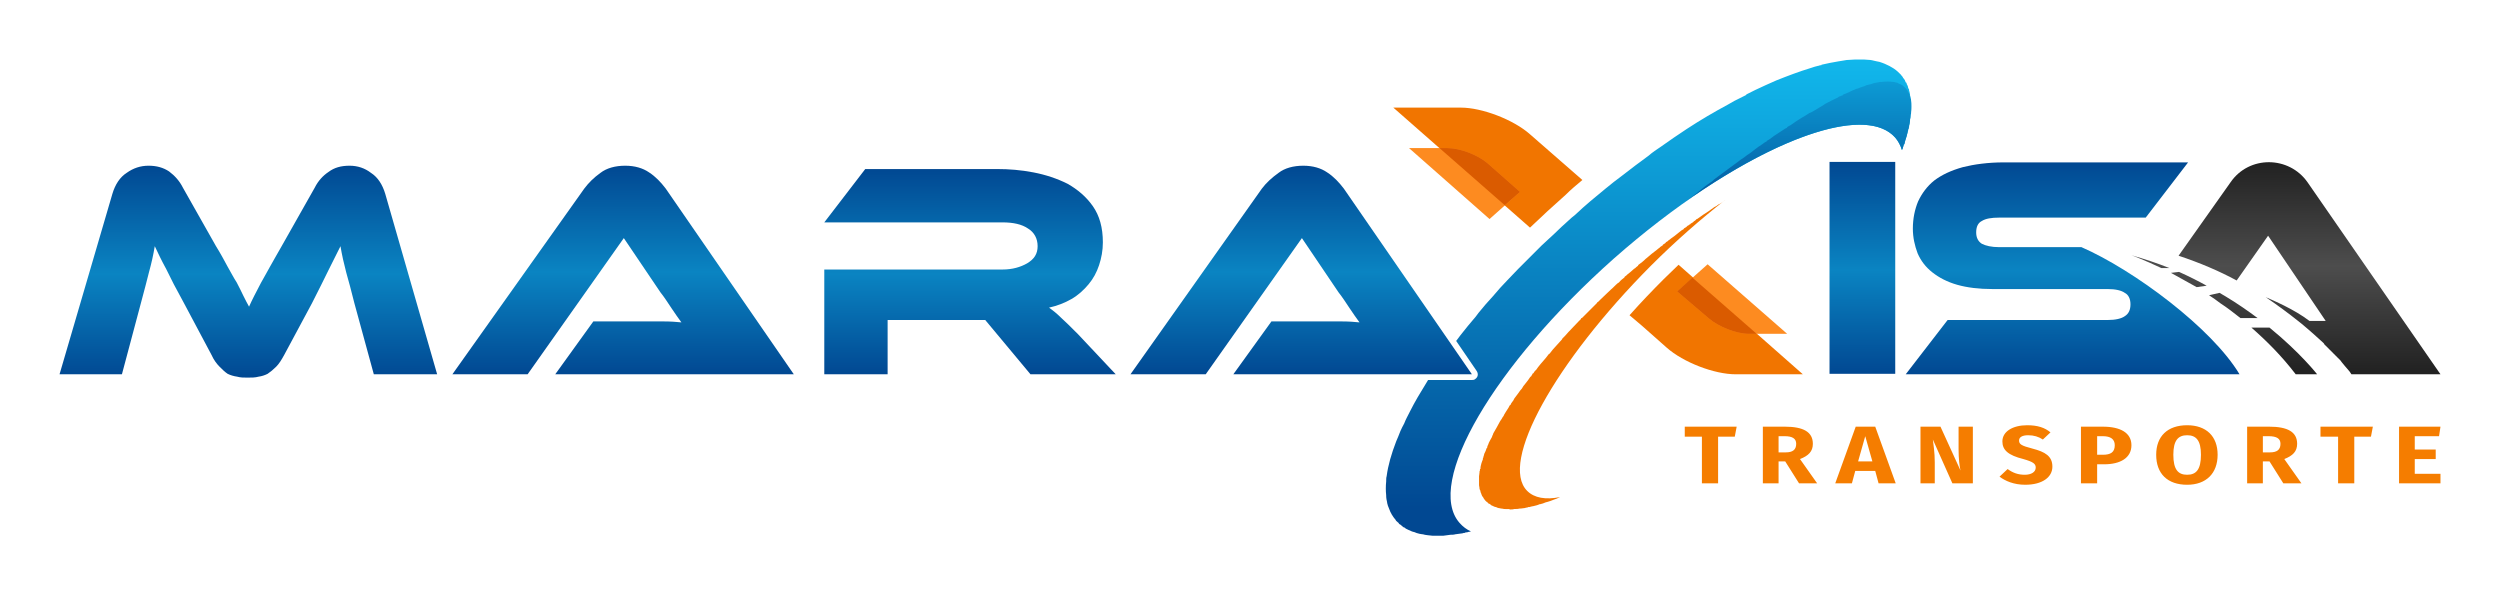
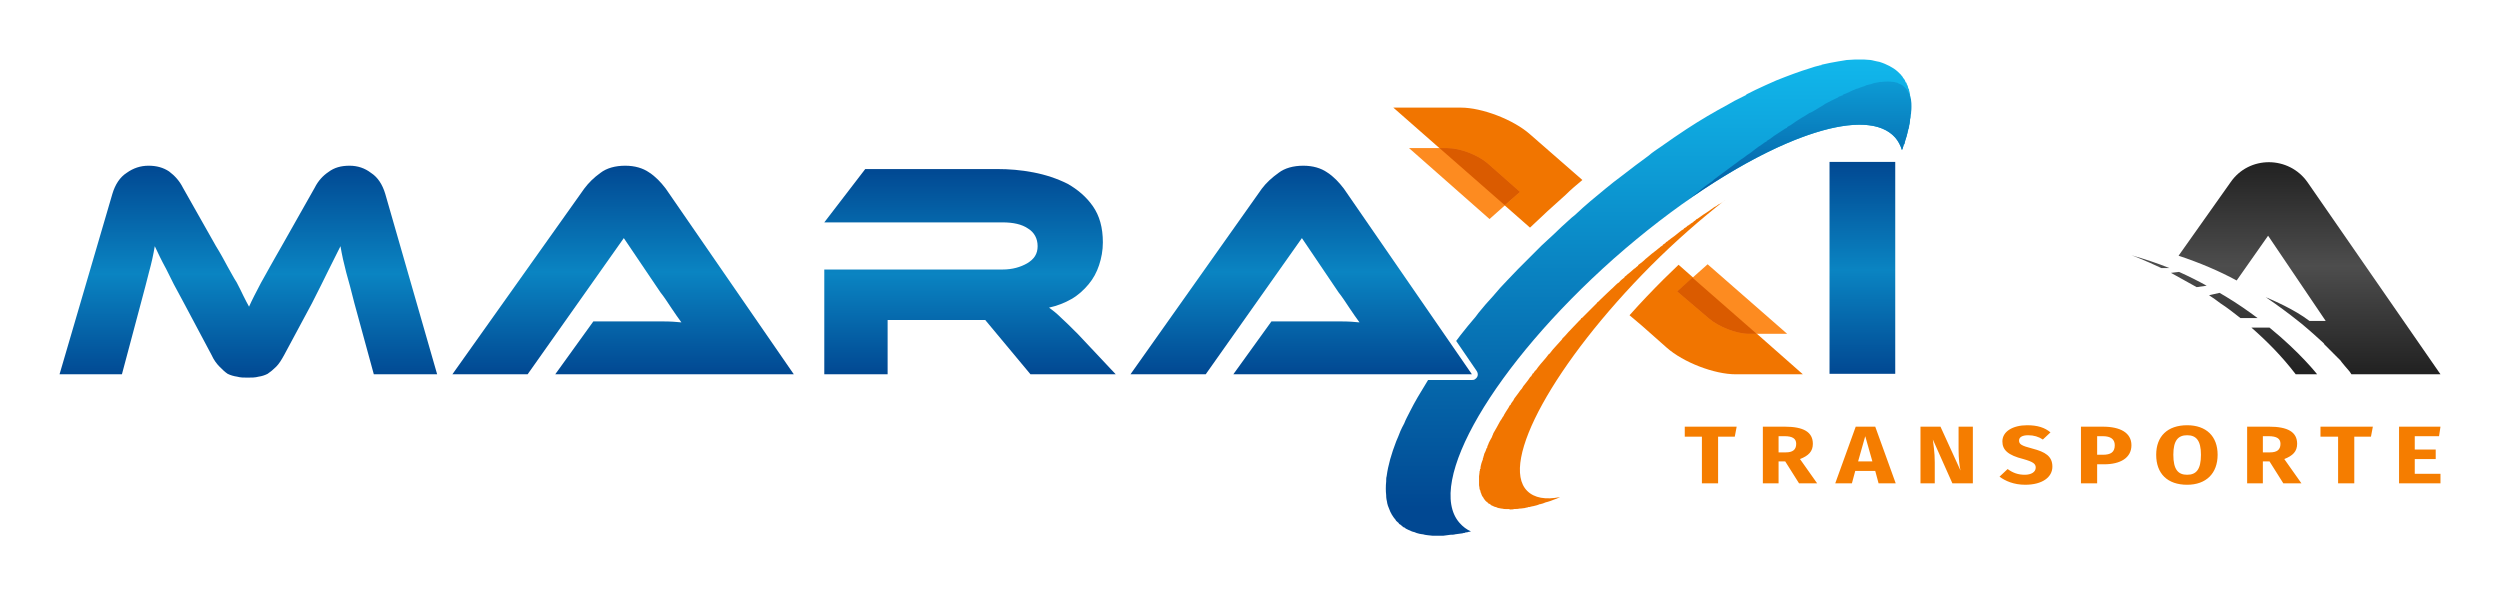
<svg xmlns="http://www.w3.org/2000/svg" xmlns:xlink="http://www.w3.org/1999/xlink" xml:space="preserve" width="52.5mm" height="12.5mm" version="1.1" style="shape-rendering:geometricPrecision; text-rendering:geometricPrecision; image-rendering:optimizeQuality; fill-rule:evenodd; clip-rule:evenodd" viewBox="0 0 5250 1250">
  <defs>
    <style type="text/css"> .fil9 {fill:#FD8B20} .fil8 {fill:#F17500} .fil10 {fill:#DA5B00} .fil11 {fill:#F57D00;fill-rule:nonzero} .fil1 {fill:url(#id0)} .fil0 {fill:url(#id1)} .fil12 {fill:url(#id2);fill-rule:nonzero} .fil5 {fill:url(#id3);fill-rule:nonzero} .fil4 {fill:url(#id4);fill-rule:nonzero} .fil6 {fill:url(#id5);fill-rule:nonzero} .fil7 {fill:url(#id6);fill-rule:nonzero} .fil3 {fill:url(#id7);fill-rule:nonzero} .fil2 {fill:url(#id8);fill-rule:nonzero} </style>
    <linearGradient id="id0" gradientUnits="userSpaceOnUse" x1="3776.64" y1="487.44" x2="3776.64" y2="58.69">
      <stop offset="0" style="stop-opacity:1; stop-color:#014892" />
      <stop offset="1" style="stop-opacity:1; stop-color:#11B8EC" />
    </linearGradient>
    <linearGradient id="id1" gradientUnits="userSpaceOnUse" x1="3433.98" y1="119.85" x2="3433.98" y2="1066.75">
      <stop offset="0" style="stop-opacity:1; stop-color:#11B8EC" />
      <stop offset="1" style="stop-opacity:1; stop-color:#014892" />
    </linearGradient>
    <linearGradient id="id2" gradientUnits="userSpaceOnUse" x1="2732.56" y1="785.98" x2="2732.56" y2="348.15">
      <stop offset="0" style="stop-opacity:1; stop-color:#014892" />
      <stop offset="0.49" style="stop-opacity:1; stop-color:#0A84C2" />
      <stop offset="1" style="stop-opacity:1; stop-color:#014892" />
    </linearGradient>
    <linearGradient id="id3" gradientUnits="userSpaceOnUse" xlink:href="#id2" x1="521.29" y1="793.05" x2="521.29" y2="348.15"> </linearGradient>
    <linearGradient id="id4" gradientUnits="userSpaceOnUse" xlink:href="#id2" x1="4352.01" y1="786.15" x2="4352.01" y2="341.25"> </linearGradient>
    <linearGradient id="id5" gradientUnits="userSpaceOnUse" xlink:href="#id2" x1="1308.6" y1="785.98" x2="1308.6" y2="348.15"> </linearGradient>
    <linearGradient id="id6" gradientUnits="userSpaceOnUse" xlink:href="#id2" x1="2036.68" y1="785.98" x2="2036.68" y2="355.24"> </linearGradient>
    <linearGradient id="id7" gradientUnits="userSpaceOnUse" xlink:href="#id2" x1="3911.02" y1="785.34" x2="3911.02" y2="340.44"> </linearGradient>
    <linearGradient id="id8" gradientUnits="userSpaceOnUse" x1="4800.41" y1="785.59" x2="4800.41" y2="340.7">
      <stop offset="0" style="stop-opacity:1; stop-color:#212121" />
      <stop offset="0.51" style="stop-opacity:1; stop-color:#4D4D4D" />
      <stop offset="1" style="stop-opacity:1; stop-color:#212121" />
    </linearGradient>
  </defs>
  <g id="Capa_x0020_1">
    <g id="_2333293298080">
      <path class="fil0" d="M3010 1125l0 0 -2 0c-7,-1 -14,-1 -20,-3l0 0 -1 0c-2,0 -4,-1 -6,-1l0 0 0 0c-4,-1 -8,-2 -12,-4l0 0 -1 0c-1,0 -2,-1 -3,-1l0 0 0 0c-5,-2 -9,-4 -13,-6l0 0 0 0 -2 -2 0 0 0 0c-2,0 -3,-1 -4,-2l0 0 0 0c-2,-1 -3,-3 -5,-4l0 0 0 0 -1 -1 0 0 -1 0 -1 -1 0 -1 0 0 -1 0 0 -1 0 0c-2,-1 -3,-3 -5,-4 0,-1 -1,-1 -1,-2l0 0 0 0c-6,-7 -11,-15 -14,-24l0 0 0 0c-2,-4 -3,-8 -4,-12l0 -1 0 0c-1,-4 -2,-9 -2,-14l0 -1 0 0c-1,-9 -1,-19 0,-29l0 0 0 -1c0,-3 0,-7 1,-10l0 0 0 0c3,-23 10,-47 20,-73l0 0 0 0c3,-7 6,-14 9,-22l0 0 0 0c2,-5 5,-10 8,-16l0 0 0 0c3,-8 7,-15 11,-23l0 0 0 0 1 -2 0 0c10,-20 22,-40 35,-61l0 0 0 0 3 -5 92 0 0 0c2,0 5,0 7,-2 6,-4 7,-11 3,-17l-43 -63c3,-4 6,-8 9,-12l0 0 0 0c10,-13 21,-26 32,-39l0 0 0 0 6 -8 0 0 0 0c5,-6 10,-12 15,-18l0 0 0 0c10,-11 20,-22 30,-34l0 0 0 0c5,-5 10,-11 15,-16l0 0 0 0c8,-8 15,-16 23,-24l0 0 0 0 1 -1 0 0 0 0c16,-16 32,-32 48,-48l0 0 0 0 1 -1 0 0 0 0c9,-8 17,-16 26,-24l0 0 0 0c10,-10 20,-19 30,-28l0 0 0 0c4,-4 9,-8 14,-12 21,-20 43,-38 65,-56l0 0 0 0c11,-9 21,-17 32,-25l0 0 0 0c19,-15 38,-29 57,-43l0 0 0 0c8,-7 17,-13 26,-19l0 0 0 0c18,-13 36,-25 54,-37l0 0 0 0c29,-19 58,-36 86,-51l0 0 0 0c5,-3 9,-5 14,-8l0 0 0 0c8,-4 16,-8 24,-12l0 0 0 0 2 -2 0 0 0 0c6,-3 12,-6 18,-9l0 0 0 0c15,-7 30,-14 44,-20l0 0 0 0c25,-10 49,-19 72,-26l0 0 0 0c6,-2 12,-4 17,-5l1 0 0 0c1,-1 3,-1 4,-1l1 0 0 -1c12,-3 24,-5 35,-7l0 0 0 0c6,-1 12,-2 18,-3l1 0 0 0c6,0 11,-1 17,-1l3 0 0 0c4,0 8,0 13,0l0 0 2 0c5,0 9,1 14,1l0 0 0 0c5,1 9,2 14,3l0 0 0 0c2,0 3,1 5,1l0 0 0 0c4,1 8,3 11,4l0 0 0 0c7,3 13,6 19,10l0 0 0 0c6,4 10,8 14,12l0 0c1,1 2,2 2,3l0 0 1 0c0,1 1,2 2,3l0 1 0 0 1 1 0 0 0 0c1,1 2,3 3,4l0 0 0 0c1,2 1,3 2,5l0 0 1 0c0,1 0,1 1,2l0 1 0 0c0,0 0,1 1,2l0 0 0 0c1,2 2,4 2,6l0 0 0 0c1,2 1,3 2,4l0 0 0 0c0,2 0,3 1,5l0 0 0 0c0,2 1,4 1,5l0 2 0 0c1,2 1,4 1,6l0 2 1 0c1,13 1,28 -2,43l0 0 0 2c0,2 -1,5 -1,7l0 0 0 0c-2,11 -5,23 -9,35l0 0 0 0 -1 4 0 0 0 0 -1 4 -1 0 0 0 -1 4 0 0 0 0 -1 3 0 0 0 1c-1,1 -1,3 -2,4 -3,-10 -8,-19 -14,-26 -74,-83 -338,31 -591,254 -252,224 -397,472 -324,555 7,8 15,14 24,18 -2,0 -3,1 -5,1l-1 0 0 0c-1,1 -3,1 -5,1l-1 0 0 1c-2,0 -4,0 -6,1l0 0 0 0c-5,1 -10,1 -15,2l0 0 0 0c-3,1 -7,1 -10,1l0 0 0 0c-5,1 -10,1 -15,2l-7 0 0 0c-5,0 -9,0 -14,0z" />
      <path class="fil1" d="M3565 404l0 0 0 0c4,-3 7,-6 11,-9 7,-6 15,-11 22,-16l0 0 0 -1c17,-13 34,-25 50,-37l0 0 0 0c5,-4 9,-7 14,-10l0 0 0 0c5,-4 9,-7 14,-10l0 0 0 0 9 -7 0 0 0 0 8 -6 0 0 0 0c5,-3 9,-6 13,-9l0 0 0 0 4 -2 0 0 0 -1c4,-2 8,-5 12,-8l0 0 0 0 4 -3 0 0 0 0c8,-5 15,-10 23,-15l0 0 0 0 4 -2 0 0 0 -1 3 -2 0 0 0 0 4 -2 0 0 0 0c8,-6 16,-11 24,-16l0 0 0 0c4,-2 7,-4 10,-6l0 0 0 0 6 -4 1 0 0 0 6 -3 0 0 0 0c5,-3 10,-6 15,-9l0 0 0 0c4,-2 8,-5 11,-7l0 0 0 0c9,-5 18,-9 26,-13l1 0 0 -1 2 -1 0 0 0 0 2 -1 1 0 0 0 2 -1 0 0 0 0 3 -1 0 0 0 -1 2 -1 0 0 0 0 3 -1 0 0 0 0c4,-2 7,-3 11,-5l0 0 0 0c2,-1 4,-2 6,-3l1 0 0 0 2 -1 0 0 0 0c2,-1 4,-2 6,-2l0 0 0 0c5,-2 10,-4 14,-5l0 0 0 0c2,-1 3,-1 4,-2l0 0 0 0c3,-1 6,-1 8,-2l1 0 0 0c3,-1 6,-2 9,-3l1 0 0 0c2,0 4,-1 5,-1l1 0 0 0c3,-1 5,-1 8,-1l0 0 0 0c8,-1 16,-1 23,0l0 0 0 0c2,0 3,0 5,1l0 0 1 0c1,0 3,1 4,1l0 0 0 0c1,1 2,1 3,2l0 0 0 0c1,0 2,0 3,1l0 0 0 0c0,0 1,0 1,1l0 0 1 0c1,0 1,1 2,1l0 0 0 0c3,3 6,5 9,9l0 0 0 0 1 1 0 0 0 0c1,3 2,5 4,7l0 1 0 0c0,1 1,1 1,2l0 1 0 0c0,1 1,2 1,3l0 0 0 0c1,2 1,4 2,6l0 0c1,9 1,20 0,31l-1 0 0 3c0,3 0,5 -1,8l0 0 0 2c0,2 -1,5 -1,7l0 0 0 0c-1,2 -1,4 -1,6l0 0 0 1c-1,1 -1,3 -1,4l-1 0 0 1c0,2 0,3 -1,4l0 0 0 1c-1,6 -3,12 -5,18l0 0 0 0 -1 4 0 0 0 0 -1 4 -1 0 0 0 -1 4 0 0 0 0 -1 3 0 0 0 1 -2 4c-3,-10 -8,-19 -14,-26 -59,-67 -242,-6 -443,136 10,-7 19,-14 28,-21z" />
      <path class="fil2" d="M4476 536c28,8 55,17 80,27l-17 0c-36,-17 -60,-26 -63,-27zm462 250c0,0 -2,-3 -4,-6 -1,-1 -19,-22 -19,-23 -1,-1 -6,-6 -7,-7 -1,-1 -26,-26 -27,-27 0,0 0,0 0,0 0,-1 -1,-2 -2,-3 -1,-1 -20,-18 -21,-19 0,0 -25,-22 -32,-27 -20,-16 -43,-33 -68,-50 16,7 59,25 92,50l34 0 -121 -179 -66 94c-37,-20 -77,-37 -122,-52l0 0 109 -154c39,-57 123,-56 162,0l279 403 -187 0zm-72 0l-45 0c-29,-38 -61,-70 -93,-98 14,0 31,0 38,0 0,0 0,0 0,0 65,53 100,98 100,98zm-125 -118l-36 0c-14,-11 -28,-22 -42,-31 -8,-6 -16,-12 -24,-17l22 -5c4,2 8,5 12,7 25,15 48,31 68,46zm-107 -68l-21 3c-20,-11 -38,-21 -54,-30l17 -2c20,9 40,19 58,29z" />
      <g>
        <polygon class="fil3" points="3980,785 3842,785 3842,340 3980,340 " />
-         <path class="fil4" d="M4371 519c110,48 274,170 332,267l-287 0 -414 0 88 -114 336 0c17,0 29,-3 36,-8 8,-5 12,-13 12,-25 0,-11 -4,-20 -12,-24 -7,-5 -19,-8 -36,-8l-242 0c-28,0 -53,-3 -74,-9 -21,-6 -38,-15 -52,-26 -14,-11 -24,-24 -31,-40 -6,-16 -10,-33 -10,-52 0,-21 4,-40 11,-57 8,-17 19,-32 34,-44 16,-12 35,-21 60,-28 24,-6 53,-10 86,-10l387 0 -89 116 -308 0c-16,0 -28,2 -36,7 -8,4 -12,12 -12,24 0,11 4,19 12,24 8,4 20,7 36,7l173 0z" />
      </g>
      <path class="fil5" d="M453 516c10,16 18,31 25,44 7,12 13,24 19,33 5,10 10,19 14,28 4,8 8,16 12,23 3,-7 7,-15 11,-23 4,-8 9,-17 14,-27 6,-10 12,-22 19,-34 7,-12 15,-27 25,-44l69 -122c7,-14 17,-25 29,-33 12,-9 26,-13 44,-13 17,0 32,5 45,15 14,9 24,24 30,44l109 379 -133 0 -41 -150c-6,-25 -12,-46 -17,-64 -5,-19 -9,-37 -12,-55 -8,16 -16,32 -25,50 -9,19 -21,42 -35,70l-58 108c-6,11 -11,19 -17,25 -6,6 -12,11 -18,15 -6,3 -12,5 -19,6 -7,2 -15,2 -23,2 -8,0 -15,0 -22,-2 -7,-1 -14,-3 -20,-6 -6,-4 -11,-9 -17,-15 -6,-6 -12,-14 -17,-25l-58 -109c-8,-15 -15,-28 -21,-39 -6,-12 -11,-22 -16,-32 -5,-9 -9,-17 -13,-25 -4,-8 -7,-15 -11,-23 -3,18 -7,36 -12,54 -5,19 -10,40 -17,65l-40 150 -131 0 111 -379c6,-20 16,-35 30,-44 14,-10 29,-15 46,-15 17,0 31,4 43,12 12,9 22,20 29,34l69 122z" />
      <path class="fil6" d="M1166 786l80 -111 109 0c13,0 26,0 40,0 14,0 26,1 36,2 -6,-8 -13,-18 -21,-30 -8,-12 -15,-23 -23,-33l-77 -114 -202 286 -158 0 277 -390c9,-12 20,-23 34,-33 13,-10 31,-15 52,-15 20,0 37,5 50,14 14,9 25,21 35,34l269 390 -501 0z" />
      <path class="fil7" d="M2343 786l-179 0 -95 -114 -205 0 0 114 -133 0 0 -220 374 0c21,0 38,-5 52,-13 15,-9 22,-20 22,-36 0,-16 -7,-29 -20,-37 -13,-9 -31,-13 -54,-13l-374 0 86 -112 277 0c25,0 50,2 76,7 26,5 50,13 72,24 21,12 39,27 53,47 14,20 21,45 21,76 0,17 -3,33 -8,48 -5,15 -12,28 -22,40 -10,12 -22,23 -36,31 -14,8 -29,14 -47,18 7,5 16,12 25,21 9,8 21,20 36,35l79 84z" />
      <path class="fil8" d="M3170 1070l0 -1 -8 0c-2,0 -5,0 -8,-1l0 0 -1 0c-2,0 -4,-1 -5,-1l0 0 -1 0c-2,-1 -3,-1 -4,-1l0 -1 -1 0c-2,0 -4,-1 -6,-2l0 0 0 0c-1,0 -1,-1 -2,-1l0 0 -1 0c0,-1 -1,-1 -2,-1l0 -1 0 0c-1,0 -2,-1 -3,-2l0 0 -1 0c-2,-1 -3,-2 -4,-4l0 0 -1 0 -1 -1 0 0 0 0 -1 -1 0 0 0 0 -1 -1c-1,-1 -2,-3 -3,-4l0 0 0 0 -1 -2 0 0 0 0c0,0 -1,-1 -1,-2l0 0 -1 0c0,-1 0,-1 -1,-2l0 -1 0 0c-1,-1 -1,-3 -2,-5l0 0 0 0c-1,-1 -1,-2 -1,-3l0 -2 -1 0c0,-1 0,-2 -1,-3l0 -2 0 0c0,-2 -1,-4 -1,-6l0 -19c0,-2 1,-5 1,-8l0 0 0 -2c1,-1 1,-3 1,-5l1 0 0 -1c0,-4 1,-7 2,-11l0 0 0 0c1,-3 2,-6 3,-8l0 0 0 -1c0,-1 0,-2 1,-3l0 0 0 -1c0,-1 1,-2 1,-3l0 0 0 0 1 -4 0 0 0 0c2,-4 4,-8 5,-12l1 0 0 -1c0,-2 1,-4 2,-6l0 0 0 0 1 -2 0 0 0 -1c2,-4 4,-8 7,-13l0 0 0 0 1 -3 0 0 0 0 1 -2 0 0 0 0 1 -3 0 0 0 0c5,-8 9,-16 14,-25l0 0 0 0c1,-2 3,-4 4,-6l0 0 0 0c1,-2 2,-4 4,-6l0 0 0 -1c3,-5 6,-10 10,-16l0 0 0 0 2 -4 0 0 0 0 3 -3 0 0 0 -1 2 -3 0 0 0 0 3 -4 0 0 0 0 2 -4 0 0 0 0c3,-4 6,-8 9,-12l0 0 0 0c2,-3 4,-6 7,-9l0 0 0 0 3 -5 0 0 0 0 4 -5 0 0 0 0c4,-5 8,-10 11,-15l1 0 0 0 4 -7 1 0 0 0c1,-2 3,-4 4,-6l1 0 0 0c6,-9 14,-18 21,-26l0 0 0 0c2,-3 5,-6 7,-9l1 0 0 0c2,-3 5,-6 7,-9l0 0 0 0c6,-7 13,-14 19,-21l0 0 0 0 1 -2 0 0 0 0c4,-4 9,-9 13,-14l0 0 0 0 1 -1 0 0 0 0c7,-7 13,-14 20,-21l0 0 0 0 2 -2 0 0 0 0 1 -1 0 0 0 0 1 -1 0 0 0 0 1 -1 0 0 0 -1 1 -1 1 0 0 0 1 -1 0 0 0 0c10,-10 20,-20 30,-30l0 0 0 0 1 -1 0 0 0 -1 2 -1 0 0 0 0 1 -1 0 0 0 0 1 -1 0 0 0 0 1 -1 0 0 0 0 2 -2 0 0 0 0c7,-7 15,-14 22,-21l0 0 0 0c5,-4 9,-9 14,-13l0 0 0 0 1 -1 1 0 0 0 1 -1 0 0 0 0c3,-4 7,-7 11,-10l0 0 0 0 1 -2 0 0 0 0c2,-1 4,-3 6,-5 5,-4 9,-7 13,-11l0 0 0 0 1 -1 1 0 0 0c2,-2 4,-4 7,-6l0 0 0 -1 1 -1 0 0 0 0 8 -6 0 0 0 0 1 -1 0 0 0 0c3,-2 5,-5 8,-7l0 0 0 0c7,-6 14,-12 21,-17l0 0 0 0 6 -5 1 0 0 -1 6 -4 0 0 0 -1 6 -4 0 0 0 -1 5 -3 0 0 0 -1 1 0 0 0 0 0 5 -4 0 0 0 0 7 -5 0 0 0 0c5,-4 10,-8 15,-12l0 0 0 0 5 -3 0 0 0 -1 5 -3 0 0 0 0 3 -3 1 0 0 0 1 -1 0 0 0 0 3 -2 1 0 0 -1 5 -3 0 0 0 0 3 -3 1 0 0 0 4 -4 1 0 0 0c8,-6 17,-12 25,-17l0 0 0 0 4 -3 0 0 0 0 3 -2 0 0 0 0 4 -3 0 0 0 0 4 -2 0 0 0 0 4 -3 0 0 0 0 4 -2 0 0 0 0c4,-3 8,-5 11,-8 -50,39 -104,86 -156,138 -202,203 -319,414 -260,473 15,15 39,19 69,13l0 0 -2 1 0 0 0 0c-4,2 -7,3 -10,4l0 0 0 0c-5,2 -10,4 -14,5l0 0 0 0 -4 1 0 0 0 0c-4,2 -8,3 -12,4l-1 0 0 0c-4,2 -9,3 -13,4l0 0 0 0c-2,0 -4,1 -5,1l0 0 0 0c-2,1 -4,1 -6,1l-1 0 0 1c-2,0 -4,0 -6,1l0 0 0 0c-3,0 -5,1 -8,1l-2 0 0 0c-4,1 -7,1 -10,1l-2 0 0 0c-3,1 -6,1 -10,1z" />
      <path class="fil8" d="M3422 662l26 22 52 46c35,31 100,56 145,56l141 0 -261 -230c-10,10 -21,20 -31,30 -24,24 -48,49 -72,76z" />
      <path class="fil8" d="M2926 226l142 0c44,0 110,25 145,56l110 96c-12,10 -24,20 -35,31 -26,23 -51,46 -75,69l-287 -252z" />
      <path class="fil9" d="M2959 311l81 0c26,0 63,14 84,32l68 60 -64 57 -169 -149z" />
      <path class="fil10" d="M3023 311l137 120 32 -28 -68 -60c-21,-18 -58,-32 -84,-32l-17 0z" />
      <path class="fil9" d="M3753 701l-81 0c-26,0 -63,-15 -83,-32l-67 -57 64 -57 167 146z" />
      <path class="fil10" d="M3689 701l-135 -118 -32 29 67 57c20,17 57,32 83,32l17 0z" />
      <path class="fil11" d="M3647 896l-109 0 0 21 36 0 0 98 34 0 0 -98 35 0 4 -21zm131 119l38 0 -36 -51c18,-7 27,-16 27,-32 0,-25 -20,-36 -59,-36l-46 0 0 119 33 0 0 -46 14 0 29 46zm-43 -99l13 0c16,0 24,5 24,16 0,13 -8,18 -22,18l-15 0 0 -34zm210 99l36 0 -43 -119 -41 0 -43 119 35 0 7 -26 42 0 7 26zm-43 -46l15 -53 15 53 -30 0zm241 -73l-30 0 0 48c0,19 2,35 4,44l-42 -92 -42 0 0 119 30 0 0 -44c0,-22 -3,-38 -4,-48l41 92 43 0 0 -119zm114 -3c-30,0 -52,13 -52,34 0,18 12,29 44,37 21,6 26,10 26,18 0,9 -9,15 -23,15 -14,0 -25,-4 -36,-12l-17 16c12,9 30,17 54,17 36,0 57,-16 57,-38 0,-22 -15,-31 -42,-38 -23,-6 -28,-9 -28,-17 0,-7 7,-11 19,-11 12,0 22,3 31,9l16 -15c-12,-10 -27,-15 -49,-15zm159 3l-46 0 0 119 34 0 0 -40 15 0c33,0 57,-13 57,-40 0,-26 -23,-39 -60,-39zm0 59l-12 0 0 -39 12 0c16,0 25,6 25,19 0,15 -9,20 -25,20zm177 -62c-41,0 -65,23 -65,62 0,40 24,63 65,63 40,0 64,-24 64,-63 0,-39 -24,-62 -64,-62zm0 21c19,0 29,11 29,41 0,31 -10,42 -29,42 -19,0 -29,-11 -29,-42 0,-30 10,-41 29,-41zm202 101l38 0 -36 -51c18,-7 27,-16 27,-32 0,-25 -20,-36 -59,-36l-46 0 0 119 33 0 0 -46 14 0 29 46zm-43 -99l12 0c17,0 25,5 25,16 0,13 -8,18 -22,18l-15 0 0 -34zm231 -20l-110 0 0 21 37 0 0 98 34 0 0 -98 35 0 4 -21zm142 0l-87 0 0 119 87 0 0 -20 -54 0 0 -31 44 0 0 -20 -44 0 0 -28 51 0 3 -20z" />
      <path class="fil12" d="M2590 786l80 -111 109 0c12,0 26,0 40,0 14,0 26,1 36,2 -6,-8 -13,-18 -21,-30 -8,-12 -15,-23 -23,-33l-77 -114 -202 286 -158 0 276 -390c9,-12 21,-23 35,-33 13,-10 31,-15 52,-15 20,0 37,5 50,14 14,9 25,21 35,34l269 390 -501 0z" />
    </g>
  </g>
</svg>